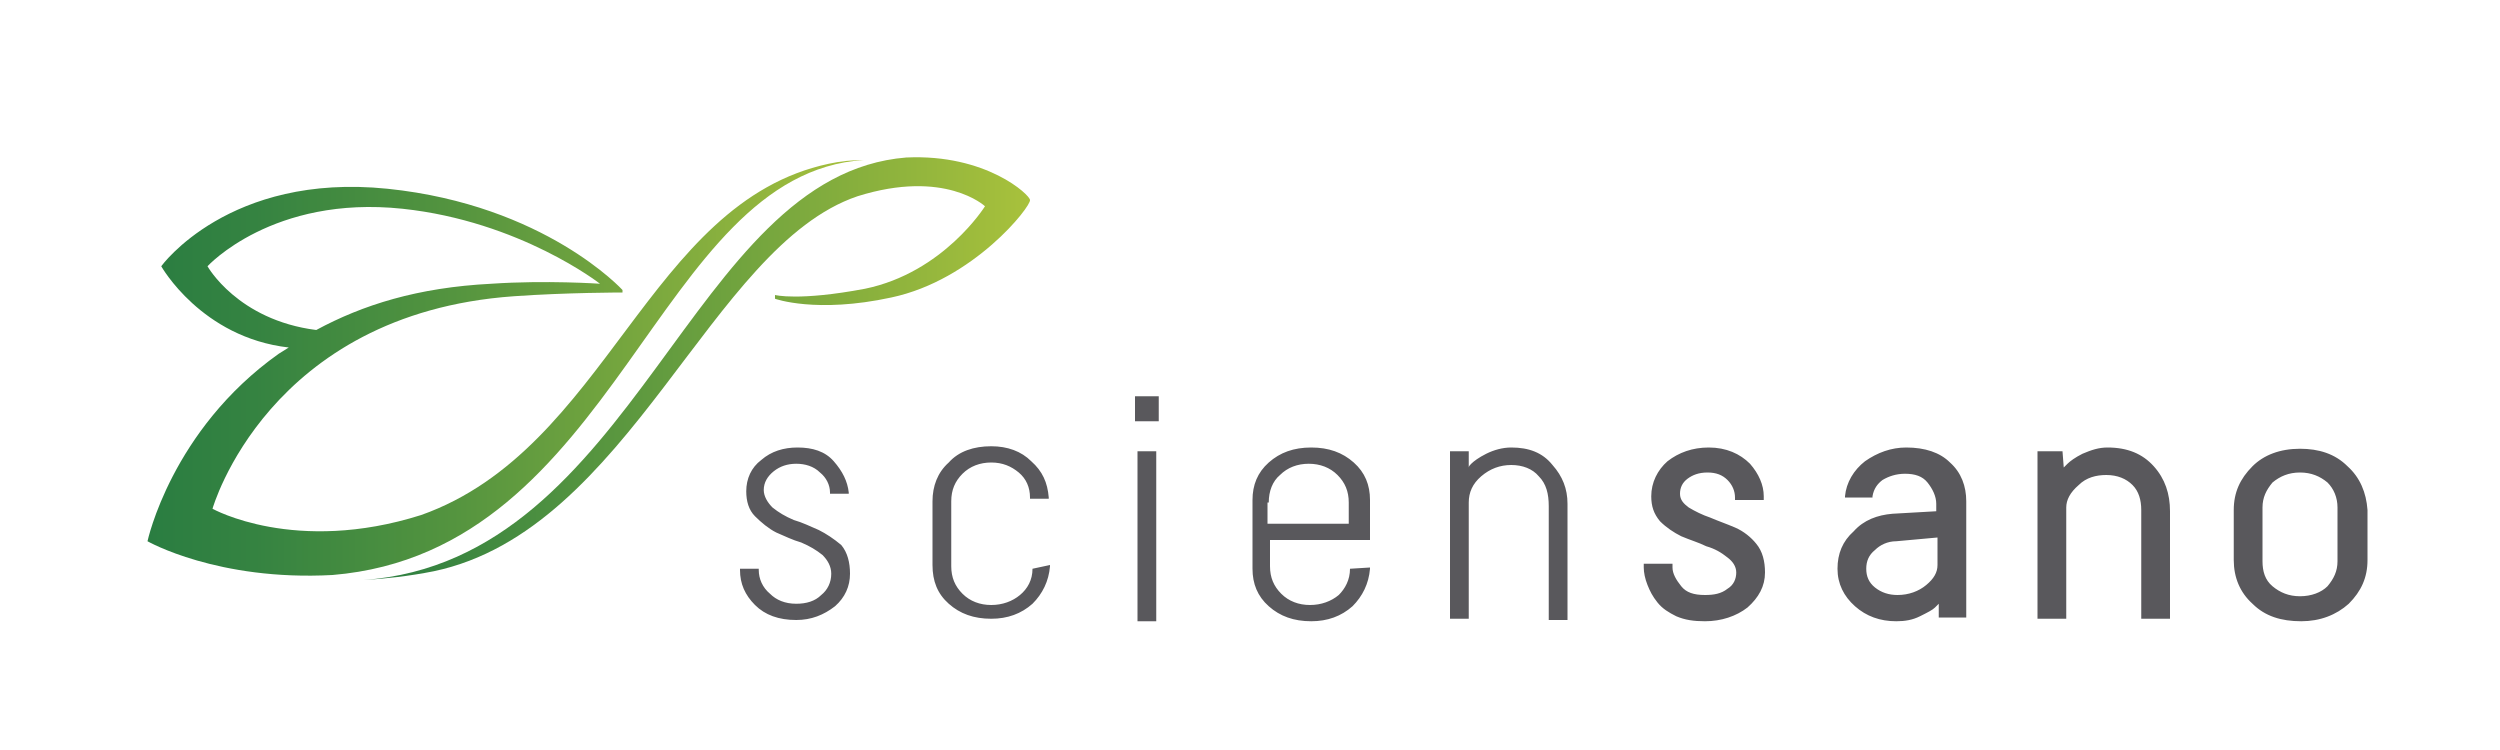
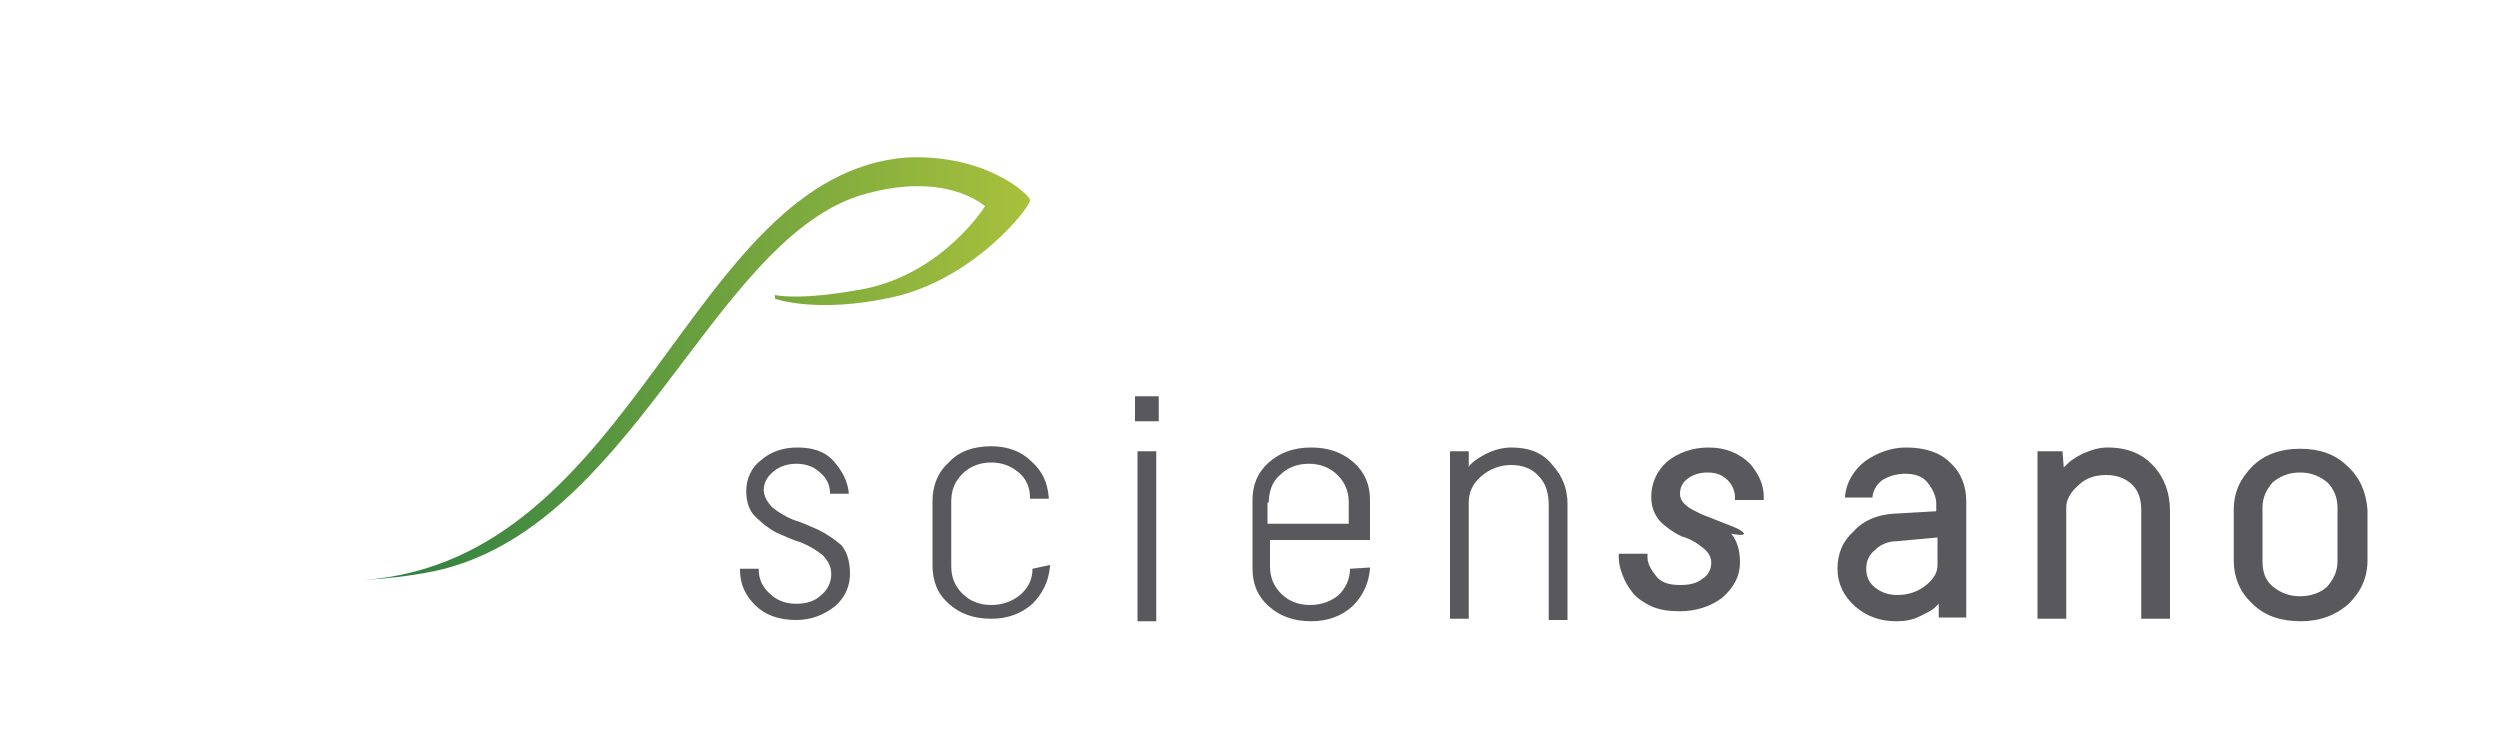
<svg xmlns="http://www.w3.org/2000/svg" version="1.1" id="Ebene_1" x="0px" y="0px" viewBox="0 0 200 60" style="enable-background:new 0 0 200 60;" xml:space="preserve">
  <style type="text/css">
	.st0{fill:#6F6F6E;}
	.st1{fill-rule:evenodd;clip-rule:evenodd;fill:#6F6F6E;}
	.st2{fill-rule:evenodd;clip-rule:evenodd;fill:#050504;}
	.st3{fill:#050504;}
	.st4{fill:#1769AC;}
	.st5{fill:#EABE19;}
	.st6{fill:url(#SVGID_1_);}
	.st7{fill:url(#SVGID_00000070111121853686985090000004189135635991254165_);}
	.st8{fill:url(#SVGID_00000024679916709650131680000004852358665374513811_);}
	.st9{fill:url(#SVGID_00000135688309950169709500000005103283100209894300_);}
	.st10{fill:#CD6631;}
	.st11{fill:#FFFFFF;}
	.st12{fill:#2B4880;}
	.st13{clip-path:url(#SVGID_00000091694377483762091610000015520624100821018764_);}
	.st14{clip-path:url(#SVGID_00000116194879243534992540000007039964584251504028_);}
	.st15{fill-rule:evenodd;clip-rule:evenodd;fill:#2B4880;}
	.st16{fill:#751E1F;}
	.st17{fill-rule:evenodd;clip-rule:evenodd;fill:#FFFFFF;}
	.st18{enable-background:new    ;}
	.st19{fill:#3A5FA3;}
	.st20{fill:none;stroke:#99BB4B;stroke-width:4.5;stroke-miterlimit:10;}
	.st21{clip-path:url(#SVGID_00000044172046150352634320000001030207307709572538_);fill:#244B6D;}
	.st22{clip-path:url(#SVGID_00000160911515814942586890000013817690035352672173_);fill:#244B6D;}
	.st23{clip-path:url(#SVGID_00000039113772813860778310000015481616529075973796_);fill:#244B6D;}
	.st24{clip-path:url(#SVGID_00000020382984332983499290000011520639423369548694_);fill:#244B6D;}
	.st25{clip-path:url(#SVGID_00000103228068025645153440000000993256343664194983_);fill:#244B6D;}
	.st26{clip-path:url(#SVGID_00000034090473606808655380000008027156590854545065_);fill:#244B6D;}
	.st27{clip-path:url(#SVGID_00000078755380974405007040000001658566746720414652_);fill:#244B6D;}
	.st28{clip-path:url(#SVGID_00000062875908434504770100000015008971005274924964_);fill:#244B6D;}
	.st29{clip-path:url(#SVGID_00000024713453398292014440000012654786761466725560_);fill:#244B6D;}
	.st30{clip-path:url(#SVGID_00000010307528913163985290000015805069303688515001_);fill:#244B6D;}
	.st31{clip-path:url(#SVGID_00000127743772466014240210000005763440685114706320_);fill:#244B6D;}
	.st32{clip-path:url(#SVGID_00000085941167550417998970000007292252887493066642_);fill:#244B6D;}
	.st33{clip-path:url(#SVGID_00000086658075131682920560000002629762649499773369_);fill:#244B6D;}
	.st34{clip-path:url(#SVGID_00000111178780230239439590000006048290339131182233_);fill:#244B6D;}
	.st35{clip-path:url(#SVGID_00000132780457978663532100000014605265061102207365_);fill:#244B6D;}
	.st36{clip-path:url(#SVGID_00000019660926693341971440000013798898821935938988_);fill:#244B6D;}
	.st37{clip-path:url(#SVGID_00000106855894535312314420000011667417049387279244_);fill:#244B6D;}
	.st38{clip-path:url(#SVGID_00000164516352924419599510000008386250488070307508_);fill:#244B6D;}
	.st39{clip-path:url(#SVGID_00000013154669050157163880000011453051352167188399_);fill:#244B6D;}
	.st40{clip-path:url(#SVGID_00000103265049899392067010000012606837672675462575_);fill:#244B6D;}
	.st41{clip-path:url(#SVGID_00000055706646841846796200000013010083394215024562_);fill:#244B6D;}
	.st42{clip-path:url(#SVGID_00000160894016043435475560000011799203762335359132_);fill:#244B6D;}
	.st43{clip-path:url(#SVGID_00000084513620088211694950000014143588795339252106_);fill:#244B6D;}
	.st44{clip-path:url(#SVGID_00000021801365956876046600000006062996079304909207_);fill:#244B6D;}
	.st45{clip-path:url(#SVGID_00000046313605512015378100000013759619357617220761_);fill:#244B6D;}
	.st46{clip-path:url(#SVGID_00000155131347873497513040000000848879801231491972_);fill:#244B6D;}
	.st47{clip-path:url(#SVGID_00000122706427066988986420000008173323316862186139_);fill:#244B6D;}
	.st48{clip-path:url(#SVGID_00000117652055788763451570000005371605057870644109_);fill:#244B6D;}
	.st49{clip-path:url(#SVGID_00000121245502447818457430000006585842181984439696_);fill:#244B6D;}
	.st50{clip-path:url(#SVGID_00000155106734410911331930000017406291420294441102_);fill:#244B6D;}
	.st51{clip-path:url(#SVGID_00000101075124164616989980000005163930128487559830_);fill:#244B6D;}
	.st52{clip-path:url(#SVGID_00000042008444258865472560000000712669532369810063_);fill:#244B6D;}
	.st53{clip-path:url(#SVGID_00000112622850827043759720000006456781114138994870_);fill:#244B6D;}
	.st54{clip-path:url(#SVGID_00000019642708896801032440000012052918911233620400_);fill:#244B6D;}
	.st55{clip-path:url(#SVGID_00000098182399666672508290000002005621279235093182_);fill:#244B6D;}
	.st56{clip-path:url(#SVGID_00000085246870316162990690000015749738104553318072_);fill:#244B6D;}
	.st57{clip-path:url(#SVGID_00000079476265276746928680000009547965193592527501_);fill:#244B6D;}
	.st58{clip-path:url(#SVGID_00000000188139225593725970000013386811646738621353_);fill:#244B6D;}
	.st59{clip-path:url(#SVGID_00000108989263008829448750000009151346802050544781_);fill:#244B6D;}
	.st60{clip-path:url(#SVGID_00000142886949837423067230000010951028014117022612_);fill:#244B6D;}
	.st61{clip-path:url(#SVGID_00000115514007982153424210000012496026240612488599_);fill:#244B6D;}
	.st62{clip-path:url(#SVGID_00000173863841831472253980000013254990524866976927_);fill:#244B6D;}
	.st63{clip-path:url(#SVGID_00000096747250532834469570000003538352513589295032_);fill:#244B6D;}
	.st64{clip-path:url(#SVGID_00000057110853555255547210000001735809605652181171_);fill:#244B6D;}
	.st65{clip-path:url(#SVGID_00000129195683874886638500000014511324851065918379_);fill:#244B6D;}
	.st66{clip-path:url(#SVGID_00000012441725438911512950000001083116794550011274_);fill:#244B6D;}
	.st67{clip-path:url(#SVGID_00000145057161961728903990000006015629590159264430_);fill:#244B6D;}
	.st68{clip-path:url(#SVGID_00000024699112875175653950000004755779229671294379_);fill:#244B6D;}
	.st69{clip-path:url(#SVGID_00000036217974122539538820000014016416835862685619_);fill:#244B6D;}
	.st70{clip-path:url(#SVGID_00000114761887549248773850000005934702439918033031_);fill:#244B6D;}
	.st71{clip-path:url(#SVGID_00000116232926079949855030000004753026641935610040_);fill:#244B6D;}
	.st72{clip-path:url(#SVGID_00000031902709643869386310000004422372767523774399_);fill:#244B6D;}
	.st73{clip-path:url(#SVGID_00000108305634259458366930000005509359108344084102_);fill:#244B6D;}
	.st74{clip-path:url(#SVGID_00000125596453436979683830000002996449190726246583_);fill:#244B6D;}
	.st75{clip-path:url(#SVGID_00000183226569219281886080000016416989616800005793_);fill:#244B6D;}
	.st76{clip-path:url(#SVGID_00000081607476281783325430000006719863836759107774_);fill:#244B6D;}
	.st77{clip-path:url(#SVGID_00000181804108739538963510000011781951327711142582_);fill:#244B6D;}
	.st78{clip-path:url(#SVGID_00000124856208177632867510000005773091062155704712_);fill:#244B6D;}
	.st79{clip-path:url(#SVGID_00000107576428355304434930000006056749875953340846_);fill:#244B6D;}
	.st80{clip-path:url(#SVGID_00000178921243906479908440000017650747450200314540_);fill:#244B6D;}
	.st81{clip-path:url(#SVGID_00000092420128694387373490000001930027355648724375_);fill:#244B6D;}
	.st82{clip-path:url(#SVGID_00000001646957831982620600000003741957669709576624_);fill:#244B6D;}
	.st83{clip-path:url(#SVGID_00000146476622186730496460000012119784238341049729_);fill:#244B6D;}
	.st84{clip-path:url(#SVGID_00000106858599853083421210000014593502848608302775_);fill:#244B6D;}
	.st85{clip-path:url(#SVGID_00000139995832125686989230000018187043916271291523_);fill:#244B6D;}
	.st86{clip-path:url(#SVGID_00000126322930800443074930000016785203349973676479_);fill:#244B6D;}
	.st87{clip-path:url(#SVGID_00000108270920020550034670000009063968616990864793_);fill:#244B6D;}
	.st88{clip-path:url(#SVGID_00000070116272551425545540000009570963892133965203_);fill:#244B6D;}
	.st89{fill:#244B6D;}
	.st90{clip-path:url(#SVGID_00000155134188577548729530000004233605681407458438_);fill:#244B6D;}
	.st91{clip-path:url(#SVGID_00000116927876817133849870000014496680927987661222_);fill:#244B6D;}
	.st92{clip-path:url(#SVGID_00000088826898172409797390000008065185457972131731_);fill:#244B6D;}
	.st93{clip-path:url(#SVGID_00000031885774106336755740000000896268020476308099_);fill:#244B6D;}
	.st94{clip-path:url(#SVGID_00000072256996882377045280000004816774407228791218_);fill:#244B6D;}
	.st95{clip-path:url(#SVGID_00000024681731703459760850000000469528263070779806_);fill:#244B6D;}
	.st96{clip-path:url(#SVGID_00000142168498994623555270000017631509857376452533_);fill:#244B6D;}
	.st97{clip-path:url(#SVGID_00000029037884457664821380000000217165763240189604_);fill:#244B6D;}
	.st98{clip-path:url(#SVGID_00000123436267938758675570000015314082799753173943_);fill:#244B6D;}
	.st99{clip-path:url(#SVGID_00000008141544802364545480000009152588169229859254_);fill:#244B6D;}
	.st100{clip-path:url(#SVGID_00000049180254388915172700000015907433490076679342_);fill:#244B6D;}
	.st101{clip-path:url(#SVGID_00000112612002703542602340000016334996898642738338_);fill:#244B6D;}
	.st102{clip-path:url(#SVGID_00000183229859186887614940000013710168510072904068_);fill:#244B6D;}
	.st103{clip-path:url(#SVGID_00000046300374670754144630000012926000092446748600_);fill:#244B6D;}
	.st104{clip-path:url(#SVGID_00000051379849912662790800000007383774632087950511_);fill:#244B6D;}
	.st105{clip-path:url(#SVGID_00000176754738069663551380000014144874804881609629_);fill:#244B6D;}
	.st106{clip-path:url(#SVGID_00000016048429770253692420000002956950944246092472_);fill:#244B6D;}
	.st107{clip-path:url(#SVGID_00000062905178705920631090000010114980591843629994_);fill:#244B6D;}
	.st108{clip-path:url(#SVGID_00000180329357415415508720000014846529522551926929_);fill:#244B6D;}
	.st109{clip-path:url(#SVGID_00000145772887185082695920000001578808915087264173_);fill:#244B6D;}
	.st110{clip-path:url(#SVGID_00000152256467057846342140000000175571301495133333_);fill:#244B6D;}
	.st111{clip-path:url(#SVGID_00000129206267449505270250000003997123700117142946_);fill:#244B6D;}
	.st112{clip-path:url(#SVGID_00000062899169397665073770000018266164478805551265_);fill:#244B6D;}
	.st113{clip-path:url(#SVGID_00000013156868952362489860000000720828114375441281_);fill:#244B6D;}
	.st114{clip-path:url(#SVGID_00000036949671852683103900000009682957667860296864_);fill:#244B6D;}
	.st115{clip-path:url(#SVGID_00000113316932363227921970000006129301073761563071_);fill:#244B6D;}
	.st116{clip-path:url(#SVGID_00000083057730365622115200000012640087763710962843_);fill:#244B6D;}
	.st117{clip-path:url(#SVGID_00000085217400802339648010000005709778674075284158_);fill:#244B6D;}
	.st118{clip-path:url(#SVGID_00000173121149414152573190000011617120230762181810_);fill:#244B6D;}
	.st119{clip-path:url(#SVGID_00000085233681138001636250000017195117134911257269_);fill:#244B6D;}
	.st120{clip-path:url(#SVGID_00000071561881669759106330000004405868077148068011_);fill:#244B6D;}
	.st121{clip-path:url(#SVGID_00000078726447813766396940000002869191147947949235_);fill:#244B6D;}
	.st122{clip-path:url(#SVGID_00000106847967322463665780000002414111582058294656_);fill:#244B6D;}
	.st123{clip-path:url(#SVGID_00000154401201873791793330000001476356565059114378_);fill:#244B6D;}
	.st124{clip-path:url(#SVGID_00000065069745467054334380000001408440671268121490_);fill:#244B6D;}
	.st125{clip-path:url(#SVGID_00000124153182189391652490000002301267767944545432_);fill:#244B6D;}
	.st126{clip-path:url(#SVGID_00000075877409255544178030000016783476485893957534_);fill:#244B6D;}
	.st127{clip-path:url(#SVGID_00000168096723102620808910000008181212240303095473_);fill:#244B6D;}
	.st128{clip-path:url(#SVGID_00000173137284797562036780000015798152764398536331_);fill:#244B6D;}
	.st129{clip-path:url(#SVGID_00000099650956425817865810000001987934834559257021_);fill:#244B6D;}
	.st130{clip-path:url(#SVGID_00000119809556139318630000000006170599581046748859_);fill:#244B6D;}
	.st131{clip-path:url(#SVGID_00000163059102583453534300000008494037705082017213_);fill:#244B6D;}
	.st132{clip-path:url(#SVGID_00000005980759964773149770000011276688789692934551_);fill:#244B6D;}
	.st133{clip-path:url(#SVGID_00000020396554056233264710000001388205704636284800_);fill:#244B6D;}
	.st134{clip-path:url(#SVGID_00000147906608738430653660000010012191777670102192_);fill:#244B6D;}
	.st135{clip-path:url(#SVGID_00000181086013819838105830000006957002460883955877_);fill:#244B6D;}
	.st136{clip-path:url(#SVGID_00000103233809610603837840000016787571450726726068_);fill:#244B6D;}
	.st137{clip-path:url(#SVGID_00000062874596565580502500000004371084017333358468_);fill:#244B6D;}
	.st138{clip-path:url(#SVGID_00000057848768269766319160000018241736101039146628_);fill:#244B6D;}
	.st139{clip-path:url(#SVGID_00000042007543085822914770000004679961824123695019_);fill:#244B6D;}
	.st140{clip-path:url(#SVGID_00000173882085535520473700000003051945244277945790_);fill:#244B6D;}
	.st141{clip-path:url(#SVGID_00000168804715936313853920000009138951126909460119_);fill:#244B6D;}
	.st142{clip-path:url(#SVGID_00000168813754724210118360000002633947311157878463_);fill:#244B6D;}
	.st143{clip-path:url(#SVGID_00000062910585786078257240000012472190170096370341_);fill:#244B6D;}
	.st144{clip-path:url(#SVGID_00000015317005374220279190000017820946709214912640_);fill:#244B6D;}
	.st145{clip-path:url(#SVGID_00000100369068549932154040000001038545728597482426_);fill:#244B6D;}
	.st146{clip-path:url(#SVGID_00000019679064940618496060000016764306100402909062_);fill:#244B6D;}
	.st147{clip-path:url(#SVGID_00000000220421843557357020000015893381802972833970_);fill:#244B6D;}
	.st148{clip-path:url(#SVGID_00000167398482407657153790000011061703510674649521_);fill:#244B6D;}
	.st149{clip-path:url(#SVGID_00000134208957877179046970000011382929724802430626_);fill:#244B6D;}
	.st150{clip-path:url(#SVGID_00000150796344670752613810000003080864489783709868_);fill:#244B6D;}
	.st151{clip-path:url(#SVGID_00000087379112304623714740000007875038114405256335_);fill:#244B6D;}
	.st152{fill:#CFD336;}
	.st153{fill:#CDD338;}
	.st154{fill:#396334;}
	.st155{fill:#8EB03B;}
	.st156{fill:#8EB03A;}
	.st157{fill:#3A6435;}
	.st158{fill:#363637;}
	.st159{fill:#4F80BC;}
	.st160{fill:#4F80BC;stroke:#4F80BC;stroke-width:0.25;stroke-miterlimit:10;}
	.st161{fill:url(#SVGID_00000115504478716802880320000012537883528381468807_);}
	.st162{fill:url(#SVGID_00000029735909563597296190000015386206664453782952_);}
	.st163{fill:#59585C;}
	.st164{fill:#231F20;}
	.st165{fill:#C4383C;}
	.st166{fill:#273958;}
	.st167{fill:#ECC327;}
	.st168{fill:none;}
	.st169{fill:#9FBD38;}
	.st170{fill:#5EA143;}
	.st171{fill:#528A41;}
	.st172{fill:#F6D914;}
	.st173{fill:#D9D826;}
	.st174{clip-path:url(#SVGID_00000015336212003448333970000015789597699049023401_);fill:#B0D4DA;}
	.st175{clip-path:url(#SVGID_00000015336212003448333970000015789597699049023401_);fill:#F7DD53;}
	.st176{clip-path:url(#SVGID_00000015336212003448333970000015789597699049023401_);fill:#B3CB7D;}
	.st177{clip-path:url(#SVGID_00000015336212003448333970000015789597699049023401_);fill:#9EC072;}
	.st178{clip-path:url(#SVGID_00000015336212003448333970000015789597699049023401_);fill:#3C666C;}
	.st179{fill:#359EA2;}
	
		.st180{clip-path:url(#SVGID_00000078748271205119508460000017417640463467409847_);fill:url(#SVGID_00000034808358133710763570000011766248577186573454_);}
	.st181{fill:#D37C6D;}
	.st182{fill:#CA5851;}
	.st183{fill:#252271;}
	.st184{fill:#30F097;}
	.st185{fill:#264051;}
	.st186{fill:#5790A5;}
	.st187{fill:#6F6E6E;}
	.st188{fill:#C00E1A;}
	.st189{fill:#289348;}
	.st190{fill:#C4C4C6;}
	.st191{fill:#F4D200;}
	.st192{fill:none;stroke:#000000;stroke-width:4.800000e-02;stroke-miterlimit:3.864;}
	.st193{fill:#252422;}
	.st194{fill:#E74B4F;}
	.st195{fill:#222048;}
	.st196{fill-rule:evenodd;clip-rule:evenodd;fill:#27146F;}
	.st197{clip-path:url(#SVGID_00000026885541166589523550000011434177169442095776_);}
	.st198{clip-path:url(#SVGID_00000168075938564402908030000003384985141665056641_);}
	.st199{clip-path:url(#SVGID_00000031180402542119001590000011488257797334845881_);}
	.st200{fill:#27146F;}
	.st201{fill:#E22211;}
	.st202{fill:#D88522;}
	.st203{fill:#1A4075;}
	.st204{fill:#84BBE8;}
	.st205{fill:#C32313;}
	.st206{fill:#249346;}
	.st207{fill:#2C3586;}
	.st208{fill:#E2A313;}
	.st209{fill:#C5187F;}
	.st210{fill:#CC5916;}
	.st211{fill:#A81B28;}
	.st212{fill:#7D0055;}
	.st213{fill:#009CDF;}
	.st214{fill:#42803F;}
	.st215{fill:#AE113B;}
	.st216{fill:#D0B958;}
	.st217{fill:#C6A32C;}
	.st218{fill:#396D8A;}
	.st219{fill:#4470B3;}
	.st220{fill:#C10E1A;}
	.st221{fill:#2A3561;}
	.st222{fill:#599241;}
	.st223{fill:#E09B27;}
	.st224{fill:#C31F39;}
	.st225{fill:#93867C;}
	.st226{clip-path:url(#SVGID_00000175285988372173707760000015882709785937918399_);}
</style>
  <g>
    <g>
      <linearGradient id="SVGID_1_" gradientUnits="userSpaceOnUse" x1="29.147" y1="29.469" x2="82.365" y2="29.469">
        <stop offset="0" style="stop-color:#2A7D41" />
        <stop offset="1" style="stop-color:#A8C13C" />
      </linearGradient>
      <path class="st6" d="M82.4,16c0-0.4-3.5-3.7-9.9-3.4C55.1,14,51,44.8,29.1,46.4c1.7-0.1,3.6-0.3,5.6-0.7c15.7-3.3,22.1-26,33.9-30    c7-2.2,10.2,0.8,10.2,0.8s-3.3,5.3-9.6,6.6c-5.3,1-7.2,0.5-7.2,0.5l0,0.3c0,0,3.3,1.2,9.3-0.1C77.9,22.4,82.5,16.5,82.4,16z" />
    </g>
    <linearGradient id="SVGID_00000173131977360492977950000012540534168220176569_" gradientUnits="userSpaceOnUse" x1="11.885" y1="29.395" x2="69.124" y2="29.395">
      <stop offset="0" style="stop-color:#2A7D41" />
      <stop offset="0.149" style="stop-color:#358341" />
      <stop offset="0.411" style="stop-color:#52933F" />
      <stop offset="0.752" style="stop-color:#81AC3E" />
      <stop offset="1" style="stop-color:#A8C13C" />
    </linearGradient>
-     <path style="fill:url(#SVGID_00000173131977360492977950000012540534168220176569_);" d="M66.3,13.1c-14.5,3.1-17.7,22.8-32.6,28.1   C23.6,44.4,17,40.7,17,40.7s4.4-15.6,24.1-17c4.2-0.3,8.7-0.3,8.7-0.3l0-0.2c0,0-6.2-6.8-18.8-8.1c-12.7-1.3-18.1,6.2-18.1,6.2   s3.2,5.7,10.2,6.5l-0.8,0.5c-8.6,6.1-10.5,15-10.5,15s5.6,3.2,14.8,2.7c22.9-1.9,25.8-32.1,42.5-33.2   C68.2,12.8,67.2,12.9,66.3,13.1z M16.6,21.3c0,0,5.2-5.7,15.6-4.6c9.4,1,15.8,6,15.8,6s-4.3-0.3-8.7,0C33.4,23,29,24.4,25.3,26.4   C19,25.6,16.6,21.3,16.6,21.3z" />
-     <path class="st163" d="M108,45.5c0,0.9-0.4,1.6-0.9,2.1c-0.6,0.5-1.4,0.8-2.3,0.8c-0.9,0-1.7-0.3-2.3-0.9c-0.6-0.6-0.9-1.3-0.9-2.2   v-2.1h8V40c0-1.2-0.4-2.2-1.3-3c-0.9-0.8-2-1.2-3.4-1.2c-1.4,0-2.5,0.4-3.4,1.2c-0.9,0.8-1.3,1.8-1.3,3v5.5c0,1.2,0.4,2.2,1.3,3   c0.9,0.8,2,1.2,3.4,1.2c1.3,0,2.4-0.4,3.3-1.2c0.8-0.8,1.3-1.8,1.4-3l0-0.1L108,45.5L108,45.5z M101.5,40.2c0-0.9,0.3-1.7,0.9-2.2   c0.6-0.6,1.4-0.9,2.3-0.9c0.9,0,1.7,0.3,2.3,0.9c0.6,0.6,0.9,1.3,0.9,2.2v1.7h-6.5V40.2z M90.8,33.7h1.9v-2h-1.9V33.7z M168.6,35.8   c-0.7,0-1.3,0.2-2,0.5c-0.6,0.3-1,0.6-1.2,0.8c-0.1,0.1-0.2,0.2-0.3,0.3l-0.1-1.3H163v13.4h2.3v-8.9c0-0.6,0.3-1.2,1-1.8   c0.6-0.6,1.4-0.8,2.2-0.8c0.9,0,1.6,0.3,2.1,0.8c0.5,0.5,0.7,1.2,0.7,2v8.7h2.3v-8.6c0-1.4-0.4-2.6-1.3-3.6   C171.4,36.3,170.2,35.8,168.6,35.8z M65.5,42.4c-0.7-0.3-1.3-0.6-2-0.8c-0.7-0.3-1.2-0.6-1.7-1c-0.4-0.4-0.7-0.9-0.7-1.4   c0-0.6,0.3-1.1,0.8-1.5c0.5-0.4,1.1-0.6,1.8-0.6c0.7,0,1.4,0.2,1.9,0.7c0.5,0.4,0.8,1,0.8,1.6l0,0.1h1.5l0-0.1   c-0.1-0.9-0.5-1.7-1.2-2.5c-0.7-0.8-1.7-1.1-2.9-1.1c-1.1,0-2.1,0.3-2.9,1c-0.8,0.6-1.2,1.5-1.2,2.5c0,0.8,0.2,1.5,0.7,2   c0.5,0.5,1.1,1,1.7,1.3c0.7,0.3,1.3,0.6,2,0.8c0.7,0.3,1.2,0.6,1.7,1c0.4,0.4,0.7,0.9,0.7,1.5c0,0.7-0.3,1.3-0.8,1.7   c-0.5,0.5-1.2,0.7-2,0.7c-0.9,0-1.6-0.3-2.1-0.8c-0.6-0.5-0.9-1.2-0.9-1.9l0-0.1h-1.5v0.1c0,1.1,0.4,2,1.2,2.8   c0.8,0.8,1.9,1.2,3.3,1.2c1.2,0,2.2-0.4,3.1-1.1c0.8-0.7,1.2-1.6,1.2-2.6c0-0.9-0.2-1.7-0.7-2.3C66.7,43.1,66.1,42.7,65.5,42.4z    M82.6,45.5c0,0.9-0.4,1.6-1,2.1c-0.6,0.5-1.4,0.8-2.3,0.8c-0.9,0-1.7-0.3-2.3-0.9c-0.6-0.6-0.9-1.3-0.9-2.2v-5.2   c0-0.9,0.3-1.6,0.9-2.2c0.6-0.6,1.4-0.9,2.3-0.9c0.9,0,1.6,0.3,2.2,0.8c0.6,0.5,0.9,1.2,0.9,2l0,0.1h1.5l0-0.1   c-0.1-1.2-0.5-2.1-1.4-2.9c-0.8-0.8-1.9-1.2-3.2-1.2c-1.4,0-2.6,0.4-3.4,1.3c-0.9,0.8-1.3,1.9-1.3,3.1v5.1c0,1.3,0.4,2.3,1.3,3.1   c0.9,0.8,2,1.2,3.4,1.2c1.3,0,2.4-0.4,3.3-1.2c0.8-0.8,1.3-1.8,1.4-3l0-0.1L82.6,45.5L82.6,45.5z M187.8,37.3c-1-1-2.3-1.4-3.8-1.4   c-1.6,0-2.9,0.5-3.8,1.4c-1,1-1.5,2.1-1.5,3.5v4c0,1.4,0.5,2.6,1.5,3.5c1,1,2.3,1.4,3.9,1.4c1.5,0,2.8-0.5,3.8-1.4   c1-1,1.5-2.1,1.5-3.5v-4C189.3,39.4,188.8,38.2,187.8,37.3z M187,44.9c0,0.8-0.3,1.4-0.8,2c-0.5,0.5-1.3,0.8-2.2,0.8   c-0.9,0-1.6-0.3-2.2-0.8c-0.6-0.5-0.8-1.2-0.8-2v-4.3c0-0.8,0.3-1.4,0.8-2c0.6-0.5,1.3-0.8,2.2-0.8c0.9,0,1.6,0.3,2.2,0.8   c0.5,0.5,0.8,1.2,0.8,2L187,44.9L187,44.9z M120.9,35.8c-0.7,0-1.4,0.2-2,0.5c-0.6,0.3-1,0.6-1.2,0.8c-0.1,0.1-0.2,0.2-0.2,0.3   l0-1.3H116v13.4h1.5v-9.3c0-0.8,0.3-1.5,1-2.1c0.7-0.6,1.5-0.9,2.4-0.9c0.9,0,1.7,0.3,2.2,0.9c0.6,0.6,0.8,1.4,0.8,2.4v9.1h1.5   v-9.3c0-1.2-0.4-2.2-1.2-3.1C123.4,36.2,122.3,35.8,120.9,35.8z M152.5,35.8c-1.2,0-2.3,0.4-3.3,1.1c-0.9,0.7-1.5,1.7-1.6,2.8   l0,0.1h2.2l0-0.1c0.1-0.6,0.4-1,0.8-1.3c0.5-0.3,1.1-0.5,1.8-0.5c0.8,0,1.4,0.2,1.8,0.7c0.4,0.5,0.7,1.1,0.7,1.7v0.6l-3.5,0.2   c-1.2,0.1-2.3,0.5-3.1,1.4c-0.9,0.8-1.3,1.8-1.3,3c0,1.2,0.5,2.2,1.4,3c0.9,0.8,2,1.2,3.3,1.2c0.7,0,1.3-0.1,1.9-0.4   c0.6-0.3,1-0.5,1.2-0.7c0.1-0.1,0.2-0.2,0.3-0.3v1.1h2.2v-9.3c0-1.2-0.4-2.3-1.3-3.1C155.2,36.2,154,35.8,152.5,35.8z M155,45.2   c0,0.6-0.3,1.1-0.9,1.6c-0.6,0.5-1.4,0.8-2.3,0.8c-0.7,0-1.3-0.2-1.8-0.6c-0.5-0.4-0.7-0.9-0.7-1.5c0-0.6,0.2-1.1,0.7-1.5   c0.4-0.4,1-0.7,1.7-0.7L155,43L155,45.2L155,45.2z M138.8,42.2c-0.7-0.3-1.3-0.5-2-0.8c-0.6-0.2-1.2-0.5-1.7-0.8   c-0.4-0.3-0.7-0.6-0.7-1.1c0-0.5,0.2-0.9,0.6-1.2c0.4-0.3,0.9-0.5,1.6-0.5c0.7,0,1.2,0.2,1.6,0.6c0.4,0.4,0.6,0.9,0.6,1.4V40h2.3   v-0.3c0-0.9-0.4-1.8-1.1-2.6c-0.8-0.8-1.9-1.3-3.3-1.3c-1.3,0-2.4,0.4-3.3,1.1c-0.8,0.7-1.3,1.7-1.3,2.8c0,0.8,0.2,1.4,0.7,2   c0.5,0.5,1.1,0.9,1.7,1.2c0.7,0.3,1.4,0.5,2,0.8c0.7,0.2,1.2,0.5,1.7,0.9c0.4,0.3,0.7,0.7,0.7,1.2c0,0.5-0.2,1-0.7,1.3   c-0.5,0.4-1.1,0.5-1.8,0.5c-0.9,0-1.5-0.2-1.9-0.7c-0.4-0.5-0.7-1-0.7-1.5v-0.3h-2.3v0.3c0,0.4,0.1,0.9,0.3,1.4   c0.2,0.5,0.4,0.9,0.8,1.4c0.4,0.5,0.9,0.8,1.5,1.1c0.7,0.3,1.4,0.4,2.3,0.4c1.3,0,2.5-0.4,3.4-1.1c0.9-0.8,1.4-1.7,1.4-2.8   c0-0.9-0.2-1.7-0.7-2.3C140.1,43,139.5,42.5,138.8,42.2z M91,49.7h1.5V36.1H91V49.7z" />
+     <path class="st163" d="M108,45.5c0,0.9-0.4,1.6-0.9,2.1c-0.6,0.5-1.4,0.8-2.3,0.8c-0.9,0-1.7-0.3-2.3-0.9c-0.6-0.6-0.9-1.3-0.9-2.2   v-2.1h8V40c0-1.2-0.4-2.2-1.3-3c-0.9-0.8-2-1.2-3.4-1.2c-1.4,0-2.5,0.4-3.4,1.2c-0.9,0.8-1.3,1.8-1.3,3v5.5c0,1.2,0.4,2.2,1.3,3   c0.9,0.8,2,1.2,3.4,1.2c1.3,0,2.4-0.4,3.3-1.2c0.8-0.8,1.3-1.8,1.4-3l0-0.1L108,45.5L108,45.5z M101.5,40.2c0-0.9,0.3-1.7,0.9-2.2   c0.6-0.6,1.4-0.9,2.3-0.9c0.9,0,1.7,0.3,2.3,0.9c0.6,0.6,0.9,1.3,0.9,2.2v1.7h-6.5V40.2z M90.8,33.7h1.9v-2h-1.9V33.7z M168.6,35.8   c-0.7,0-1.3,0.2-2,0.5c-0.6,0.3-1,0.6-1.2,0.8c-0.1,0.1-0.2,0.2-0.3,0.3l-0.1-1.3H163v13.4h2.3v-8.9c0-0.6,0.3-1.2,1-1.8   c0.6-0.6,1.4-0.8,2.2-0.8c0.9,0,1.6,0.3,2.1,0.8c0.5,0.5,0.7,1.2,0.7,2v8.7h2.3v-8.6c0-1.4-0.4-2.6-1.3-3.6   C171.4,36.3,170.2,35.8,168.6,35.8z M65.5,42.4c-0.7-0.3-1.3-0.6-2-0.8c-0.7-0.3-1.2-0.6-1.7-1c-0.4-0.4-0.7-0.9-0.7-1.4   c0-0.6,0.3-1.1,0.8-1.5c0.5-0.4,1.1-0.6,1.8-0.6c0.7,0,1.4,0.2,1.9,0.7c0.5,0.4,0.8,1,0.8,1.6l0,0.1h1.5l0-0.1   c-0.1-0.9-0.5-1.7-1.2-2.5c-0.7-0.8-1.7-1.1-2.9-1.1c-1.1,0-2.1,0.3-2.9,1c-0.8,0.6-1.2,1.5-1.2,2.5c0,0.8,0.2,1.5,0.7,2   c0.5,0.5,1.1,1,1.7,1.3c0.7,0.3,1.3,0.6,2,0.8c0.7,0.3,1.2,0.6,1.7,1c0.4,0.4,0.7,0.9,0.7,1.5c0,0.7-0.3,1.3-0.8,1.7   c-0.5,0.5-1.2,0.7-2,0.7c-0.9,0-1.6-0.3-2.1-0.8c-0.6-0.5-0.9-1.2-0.9-1.9l0-0.1h-1.5v0.1c0,1.1,0.4,2,1.2,2.8   c0.8,0.8,1.9,1.2,3.3,1.2c1.2,0,2.2-0.4,3.1-1.1c0.8-0.7,1.2-1.6,1.2-2.6c0-0.9-0.2-1.7-0.7-2.3C66.7,43.1,66.1,42.7,65.5,42.4z    M82.6,45.5c0,0.9-0.4,1.6-1,2.1c-0.6,0.5-1.4,0.8-2.3,0.8c-0.9,0-1.7-0.3-2.3-0.9c-0.6-0.6-0.9-1.3-0.9-2.2v-5.2   c0-0.9,0.3-1.6,0.9-2.2c0.6-0.6,1.4-0.9,2.3-0.9c0.9,0,1.6,0.3,2.2,0.8c0.6,0.5,0.9,1.2,0.9,2l0,0.1h1.5l0-0.1   c-0.1-1.2-0.5-2.1-1.4-2.9c-0.8-0.8-1.9-1.2-3.2-1.2c-1.4,0-2.6,0.4-3.4,1.3c-0.9,0.8-1.3,1.9-1.3,3.1v5.1c0,1.3,0.4,2.3,1.3,3.1   c0.9,0.8,2,1.2,3.4,1.2c1.3,0,2.4-0.4,3.3-1.2c0.8-0.8,1.3-1.8,1.4-3l0-0.1L82.6,45.5L82.6,45.5z M187.8,37.3c-1-1-2.3-1.4-3.8-1.4   c-1.6,0-2.9,0.5-3.8,1.4c-1,1-1.5,2.1-1.5,3.5v4c0,1.4,0.5,2.6,1.5,3.5c1,1,2.3,1.4,3.9,1.4c1.5,0,2.8-0.5,3.8-1.4   c1-1,1.5-2.1,1.5-3.5v-4C189.3,39.4,188.8,38.2,187.8,37.3z M187,44.9c0,0.8-0.3,1.4-0.8,2c-0.5,0.5-1.3,0.8-2.2,0.8   c-0.9,0-1.6-0.3-2.2-0.8c-0.6-0.5-0.8-1.2-0.8-2v-4.3c0-0.8,0.3-1.4,0.8-2c0.6-0.5,1.3-0.8,2.2-0.8c0.9,0,1.6,0.3,2.2,0.8   c0.5,0.5,0.8,1.2,0.8,2L187,44.9L187,44.9z M120.9,35.8c-0.7,0-1.4,0.2-2,0.5c-0.6,0.3-1,0.6-1.2,0.8c-0.1,0.1-0.2,0.2-0.2,0.3   l0-1.3H116v13.4h1.5v-9.3c0-0.8,0.3-1.5,1-2.1c0.7-0.6,1.5-0.9,2.4-0.9c0.9,0,1.7,0.3,2.2,0.9c0.6,0.6,0.8,1.4,0.8,2.4v9.1h1.5   v-9.3c0-1.2-0.4-2.2-1.2-3.1C123.4,36.2,122.3,35.8,120.9,35.8z M152.5,35.8c-1.2,0-2.3,0.4-3.3,1.1c-0.9,0.7-1.5,1.7-1.6,2.8   l0,0.1h2.2l0-0.1c0.1-0.6,0.4-1,0.8-1.3c0.5-0.3,1.1-0.5,1.8-0.5c0.8,0,1.4,0.2,1.8,0.7c0.4,0.5,0.7,1.1,0.7,1.7v0.6l-3.5,0.2   c-1.2,0.1-2.3,0.5-3.1,1.4c-0.9,0.8-1.3,1.8-1.3,3c0,1.2,0.5,2.2,1.4,3c0.9,0.8,2,1.2,3.3,1.2c0.7,0,1.3-0.1,1.9-0.4   c0.6-0.3,1-0.5,1.2-0.7c0.1-0.1,0.2-0.2,0.3-0.3v1.1h2.2v-9.3c0-1.2-0.4-2.3-1.3-3.1C155.2,36.2,154,35.8,152.5,35.8z M155,45.2   c0,0.6-0.3,1.1-0.9,1.6c-0.6,0.5-1.4,0.8-2.3,0.8c-0.7,0-1.3-0.2-1.8-0.6c-0.5-0.4-0.7-0.9-0.7-1.5c0-0.6,0.2-1.1,0.7-1.5   c0.4-0.4,1-0.7,1.7-0.7L155,43L155,45.2L155,45.2z M138.8,42.2c-0.7-0.3-1.3-0.5-2-0.8c-0.6-0.2-1.2-0.5-1.7-0.8   c-0.4-0.3-0.7-0.6-0.7-1.1c0-0.5,0.2-0.9,0.6-1.2c0.4-0.3,0.9-0.5,1.6-0.5c0.7,0,1.2,0.2,1.6,0.6c0.4,0.4,0.6,0.9,0.6,1.4V40h2.3   v-0.3c0-0.9-0.4-1.8-1.1-2.6c-0.8-0.8-1.9-1.3-3.3-1.3c-1.3,0-2.4,0.4-3.3,1.1c-0.8,0.7-1.3,1.7-1.3,2.8c0,0.8,0.2,1.4,0.7,2   c0.5,0.5,1.1,0.9,1.7,1.2c0.7,0.2,1.2,0.5,1.7,0.9c0.4,0.3,0.7,0.7,0.7,1.2c0,0.5-0.2,1-0.7,1.3   c-0.5,0.4-1.1,0.5-1.8,0.5c-0.9,0-1.5-0.2-1.9-0.7c-0.4-0.5-0.7-1-0.7-1.5v-0.3h-2.3v0.3c0,0.4,0.1,0.9,0.3,1.4   c0.2,0.5,0.4,0.9,0.8,1.4c0.4,0.5,0.9,0.8,1.5,1.1c0.7,0.3,1.4,0.4,2.3,0.4c1.3,0,2.5-0.4,3.4-1.1c0.9-0.8,1.4-1.7,1.4-2.8   c0-0.9-0.2-1.7-0.7-2.3C140.1,43,139.5,42.5,138.8,42.2z M91,49.7h1.5V36.1H91V49.7z" />
  </g>
</svg>